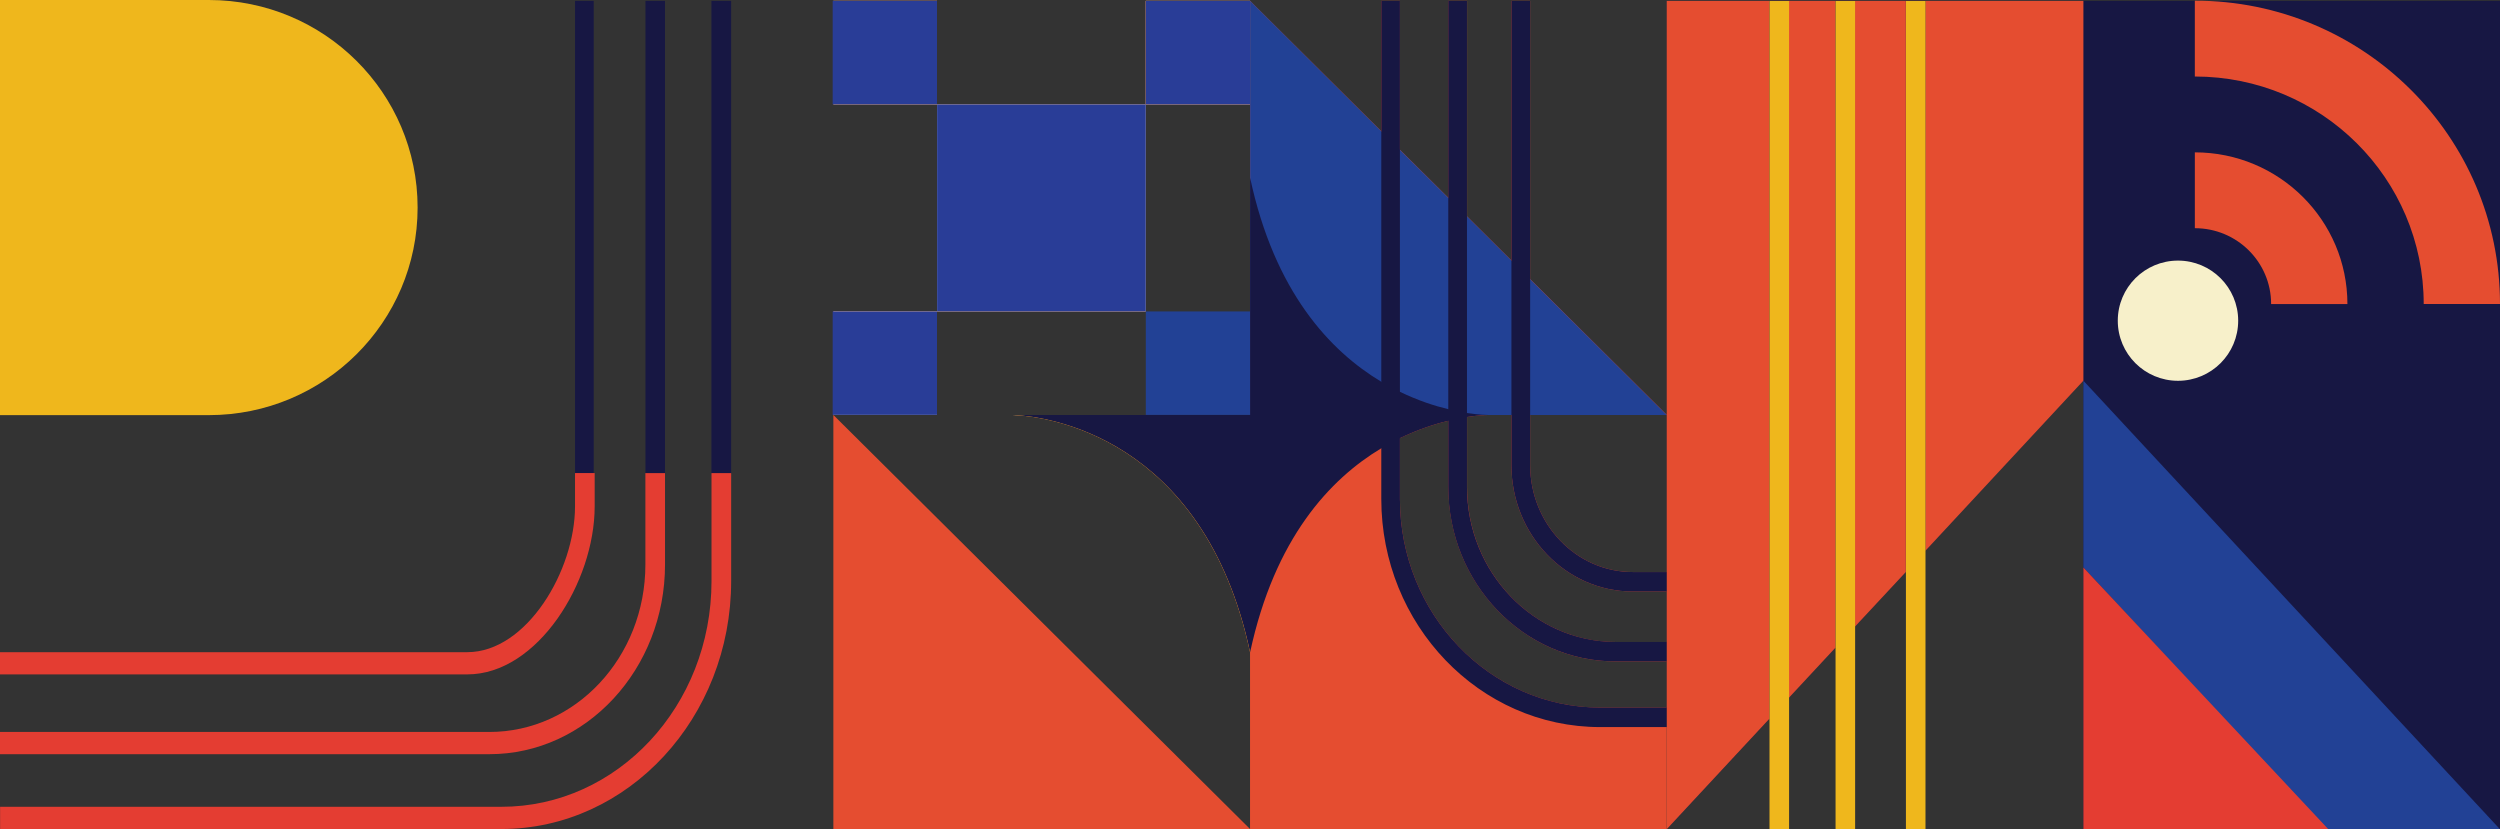
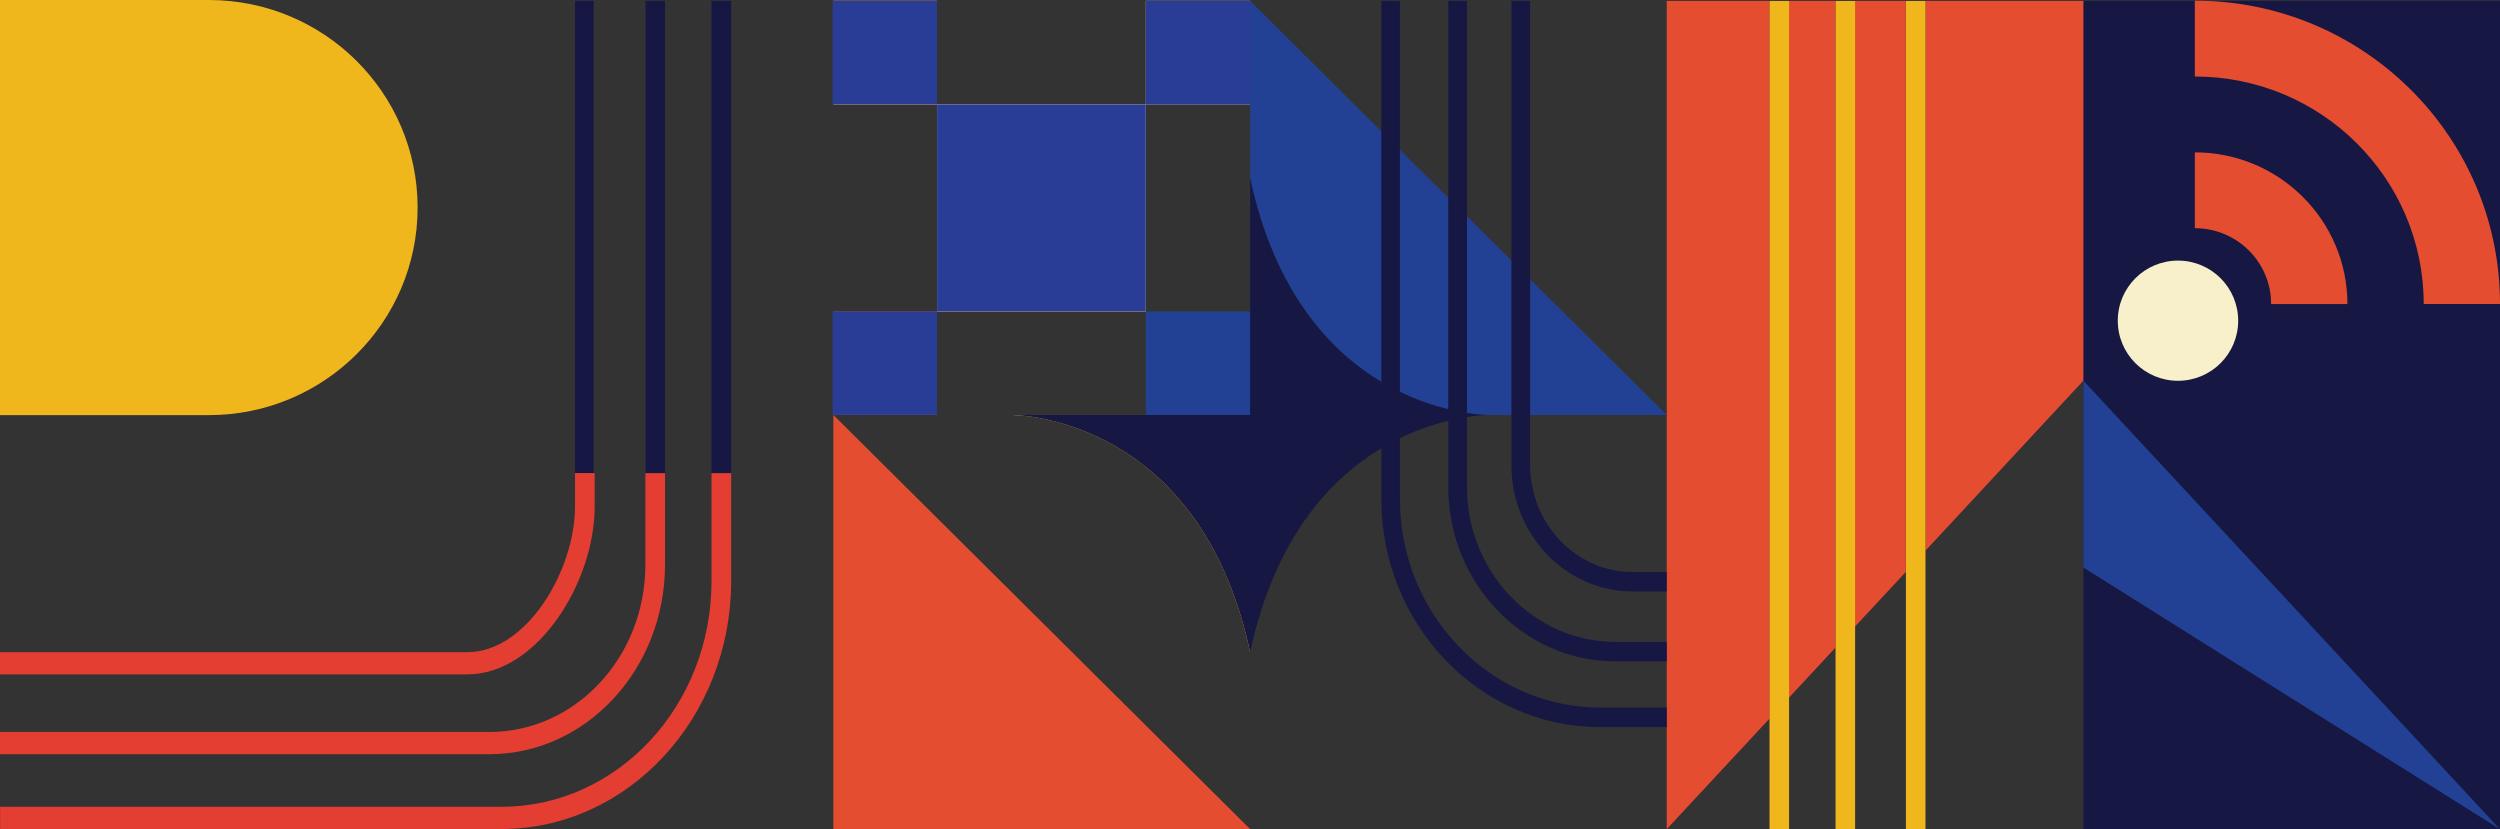
<svg xmlns="http://www.w3.org/2000/svg" width="205" height="68" viewBox="0 0 205 68" fill="none">
  <rect x="0" y="0" width="205" height="68" fill="#333333" stroke="none" />
  <g clip-path="url(#clip0_3109_3801)">
    <path d="M145.093 58.938L145.093 0.083L146.697 0.083L146.697 57.212L150.509 53.112L150.509 0.083L152.113 0.083L152.113 51.38L156.279 46.907L156.279 0.083L157.883 0.083L157.883 45.168L170.839 31.218L170.839 67.993L205 67.993L205 0.069L136.678 0.069L136.678 68L145.1 58.938L145.093 58.938Z" fill="#171743" />
    <path d="M145.093 58.938L145.093 0.083L146.697 0.083L146.697 57.212L150.509 53.112L150.509 0.083L152.113 0.083L152.113 51.38L156.279 46.907L156.279 0.083L157.883 0.083L157.883 45.168L170.839 31.218L170.839 0.069L136.671 0.069L136.671 68L145.093 58.938Z" fill="#E54D30" />
    <path d="M76.834 8.559L76.834 0.069L68.336 0.069L68.336 8.559L76.834 8.559Z" fill="#E54D30" />
    <path d="M93.956 25.538L93.956 8.559L76.841 8.559L76.841 25.538L93.956 25.538Z" fill="#E54D30" />
    <path d="M76.834 34.021L76.834 25.538L68.336 25.538L68.336 34.021L76.834 34.021Z" fill="#E54D30" />
    <path d="M68.35 34.041L102.51 67.986L68.336 67.986L68.336 34.028L68.35 34.041Z" fill="#E54D30" />
-     <path d="M136.671 67.986L102.503 67.986L102.503 53.485C98.685 35.629 85.548 34.159 83.305 34.041C83.118 34.028 83 34.028 82.979 34.028L102.503 34.028L102.503 8.559L93.949 8.559L93.949 0.069L102.503 0.069L113.266 10.767L113.266 0.069L114.793 0.069L114.793 12.279L118.765 16.22L118.765 0.069L120.299 0.069L120.299 17.745L123.937 21.362L123.937 0.069L125.472 0.069L125.472 22.888L136.678 34.028L125.472 34.028L125.472 38.135C125.472 42.966 129.249 46.907 133.88 46.907L136.671 46.907L136.671 48.502L133.88 48.502C128.395 48.502 123.937 43.849 123.937 38.135L123.937 34.028L122.028 34.028C121.972 34.028 121.327 34.035 120.299 34.193L120.299 39.936C120.299 46.935 125.77 52.643 132.491 52.643L136.678 52.643L136.678 54.237L132.491 54.237C124.923 54.237 118.765 47.818 118.765 39.936L118.765 34.504C117.619 34.773 116.251 35.229 114.793 35.926L114.793 40.916C114.793 50.351 122.16 58.026 131.214 58.026L136.671 58.026L136.671 67.993L136.671 67.986Z" fill="#E54D30" />
    <path d="M102.51 8.559L102.51 0.069L93.956 0.069L93.956 8.559L102.51 8.559Z" fill="#F7F0CA" />
    <path d="M76.834 8.559L76.834 0.069L68.336 0.069L68.336 8.559L76.834 8.559Z" fill="#F7F0CA" />
    <path d="M93.956 25.538L93.956 8.559L76.841 8.559L76.841 25.538L93.956 25.538Z" fill="#F7F0CA" />
-     <path d="M76.834 34.021L76.834 25.538L68.336 25.538L68.336 34.021L76.834 34.021Z" fill="#F7F0CA" />
    <path d="M102.51 34.041L83.312 34.041C83.125 34.028 83.007 34.028 82.986 34.028L102.51 34.028L102.51 34.041Z" fill="#F7F0CA" />
    <path d="M68.335 34.028L68.35 34.042L68.335 34.042L68.335 34.028Z" fill="#F7F0CA" />
    <path d="M76.834 34.021L76.834 25.538L68.28 25.538L68.28 34.021L76.834 34.021Z" fill="#293D97" />
    <path d="M102.51 8.559L102.51 0.069L93.956 0.069L93.956 8.559L102.51 8.559Z" fill="#293D97" />
    <path d="M93.956 25.538L93.956 8.559L76.841 8.559L76.841 25.538L93.956 25.538Z" fill="#293D97" />
    <path d="M76.834 8.559L76.834 0.069L68.28 0.069L68.28 8.559L76.834 8.559Z" fill="#293D97" />
    <path d="M102.51 53.485C98.692 35.629 85.555 34.159 83.312 34.041C83.125 34.028 83.007 34.028 82.986 34.028L102.51 34.028L102.51 53.485Z" fill="#EFB71C" />
    <path d="M136.671 34.028L102.51 34.028L102.51 0.069L113.266 10.767L114.793 12.286L118.765 16.227L120.299 17.745L123.937 21.362L125.465 22.888L136.671 34.028Z" fill="#224195" />
    <path d="M48.686 38.797L48.686 0.069L47.152 0.069L47.152 38.797L48.686 38.797Z" fill="#171743" />
    <path d="M59.955 38.797L59.955 0.069L58.337 0.069L58.337 38.797L59.955 38.797Z" fill="#171743" />
    <path d="M54.532 38.797L54.532 0.069L52.929 0.069L52.929 38.797L54.532 38.797Z" fill="#171743" />
    <path d="M136.671 48.502L133.88 48.502C128.395 48.502 123.937 43.849 123.937 38.135L123.937 0.069L125.472 0.069L125.472 38.135C125.472 42.966 129.249 46.907 133.88 46.907L136.671 46.907L136.671 48.502Z" fill="#171743" />
    <path d="M136.671 59.621L131.214 59.621C121.32 59.621 113.266 51.228 113.266 40.916L113.266 0.069L114.793 0.069L114.793 40.909C114.793 50.344 122.16 58.02 131.214 58.02L136.671 58.02L136.671 59.614L136.671 59.621Z" fill="#171743" />
    <path d="M136.671 54.237L132.484 54.237C124.916 54.237 118.758 47.818 118.758 39.936L118.758 0.069L120.292 0.069L120.292 39.929C120.292 46.928 125.763 52.636 132.484 52.636L136.671 52.636L136.671 54.23L136.671 54.237Z" fill="#171743" />
    <path d="M3.09302e-06 55.3L38.32 55.3C44.076 55.3 48.763 47.742 48.763 41.523L48.763 38.79L47.152 38.79L47.152 41.523C47.152 46.783 43.187 53.478 38.32 53.478L3.17267e-06 53.478L3.09302e-06 55.3Z" fill="#E43D32" />
    <path d="M58.344 38.797L58.344 47.646C58.344 57.902 50.616 66.157 41.118 66.157L0.007 66.157L0.007 67.979L41.118 67.979C51.505 67.979 59.955 58.855 59.955 47.646L59.955 38.797L58.344 38.797Z" fill="#E43D32" />
    <path d="M40.132 61.843C48.075 61.843 54.532 54.865 54.532 46.293L54.532 38.797L52.922 38.797L52.922 46.293C52.922 53.906 47.179 60.021 40.125 60.021L4.48486e-05 60.021L4.4769e-05 61.843L40.125 61.843L40.132 61.843Z" fill="#E43D32" />
    <path d="M157.89 68L157.89 0.083L156.286 0.083L156.286 68L157.89 68Z" fill="#EFB71C" />
    <path d="M146.704 68L146.704 0.083L145.1 0.083L145.1 68L146.704 68Z" fill="#EFB71C" />
    <path d="M152.12 68L152.12 0.083L150.516 0.083L150.516 68L152.12 68Z" fill="#EFB71C" />
    <path d="M102.51 34.021L102.51 25.538L93.956 25.538L93.956 34.021L102.51 34.021Z" fill="#224195" />
    <path d="M102.51 53.485C98.692 35.629 85.555 34.159 83.312 34.041C83.125 34.028 83.007 34.028 82.986 34.028L102.51 34.028L102.51 14.577C104.503 23.93 109.065 28.789 113.273 31.308C113.793 31.619 114.3 31.888 114.8 32.13C116.265 32.84 117.626 33.282 118.772 33.558C119.348 33.696 119.862 33.793 120.306 33.869C121.327 34.021 121.979 34.028 122.035 34.028C121.979 34.028 121.334 34.035 120.306 34.193C119.862 34.255 119.341 34.359 118.772 34.504C117.626 34.773 116.258 35.229 114.8 35.926C114.3 36.167 113.793 36.45 113.273 36.754C109.065 39.273 104.517 44.132 102.51 53.485Z" fill="#171743" />
-     <path d="M170.839 46.534L170.839 31.218L205 68L190.773 68L170.839 46.534Z" fill="#224195" />
+     <path d="M170.839 46.534L170.839 31.218L205 68L170.839 46.534Z" fill="#224195" />
    <path d="M173.658 26.297C173.658 29.019 175.868 31.225 178.595 31.225C181.321 31.225 183.531 29.019 183.531 26.297C183.531 23.576 181.321 21.369 178.595 21.369C175.868 21.369 173.658 23.576 173.658 26.297Z" fill="#F7F0CA" />
-     <path d="M170.839 68L170.839 46.534L190.926 68L170.839 68Z" fill="#E43D32" />
    <path d="M-3.8147e-06 -1.49686e-06L17.122 -7.48431e-07C26.579 -3.35064e-07 34.244 7.62 34.244 17.021C34.244 26.421 26.579 34.041 17.122 34.041L-5.30269e-06 34.041L-3.8147e-06 -1.49686e-06Z" fill="#EFB71C" />
    <path d="M179.976 6.274L179.976 0.055C193.794 0.055 205 11.195 205 24.93L198.744 24.93C198.744 14.626 190.343 6.274 179.976 6.274Z" fill="#E54D30" />
    <path d="M192.488 24.931L186.232 24.931C186.232 21.493 183.434 18.712 179.977 18.712L179.977 12.493C186.885 12.493 192.488 18.063 192.488 24.931Z" fill="#E54D30" />
  </g>
  <defs>
    <clipPath id="clip0_3109_3801">
      <rect width="68" height="205" fill="white" transform="translate(205) rotate(90)" />
    </clipPath>
  </defs>
</svg>